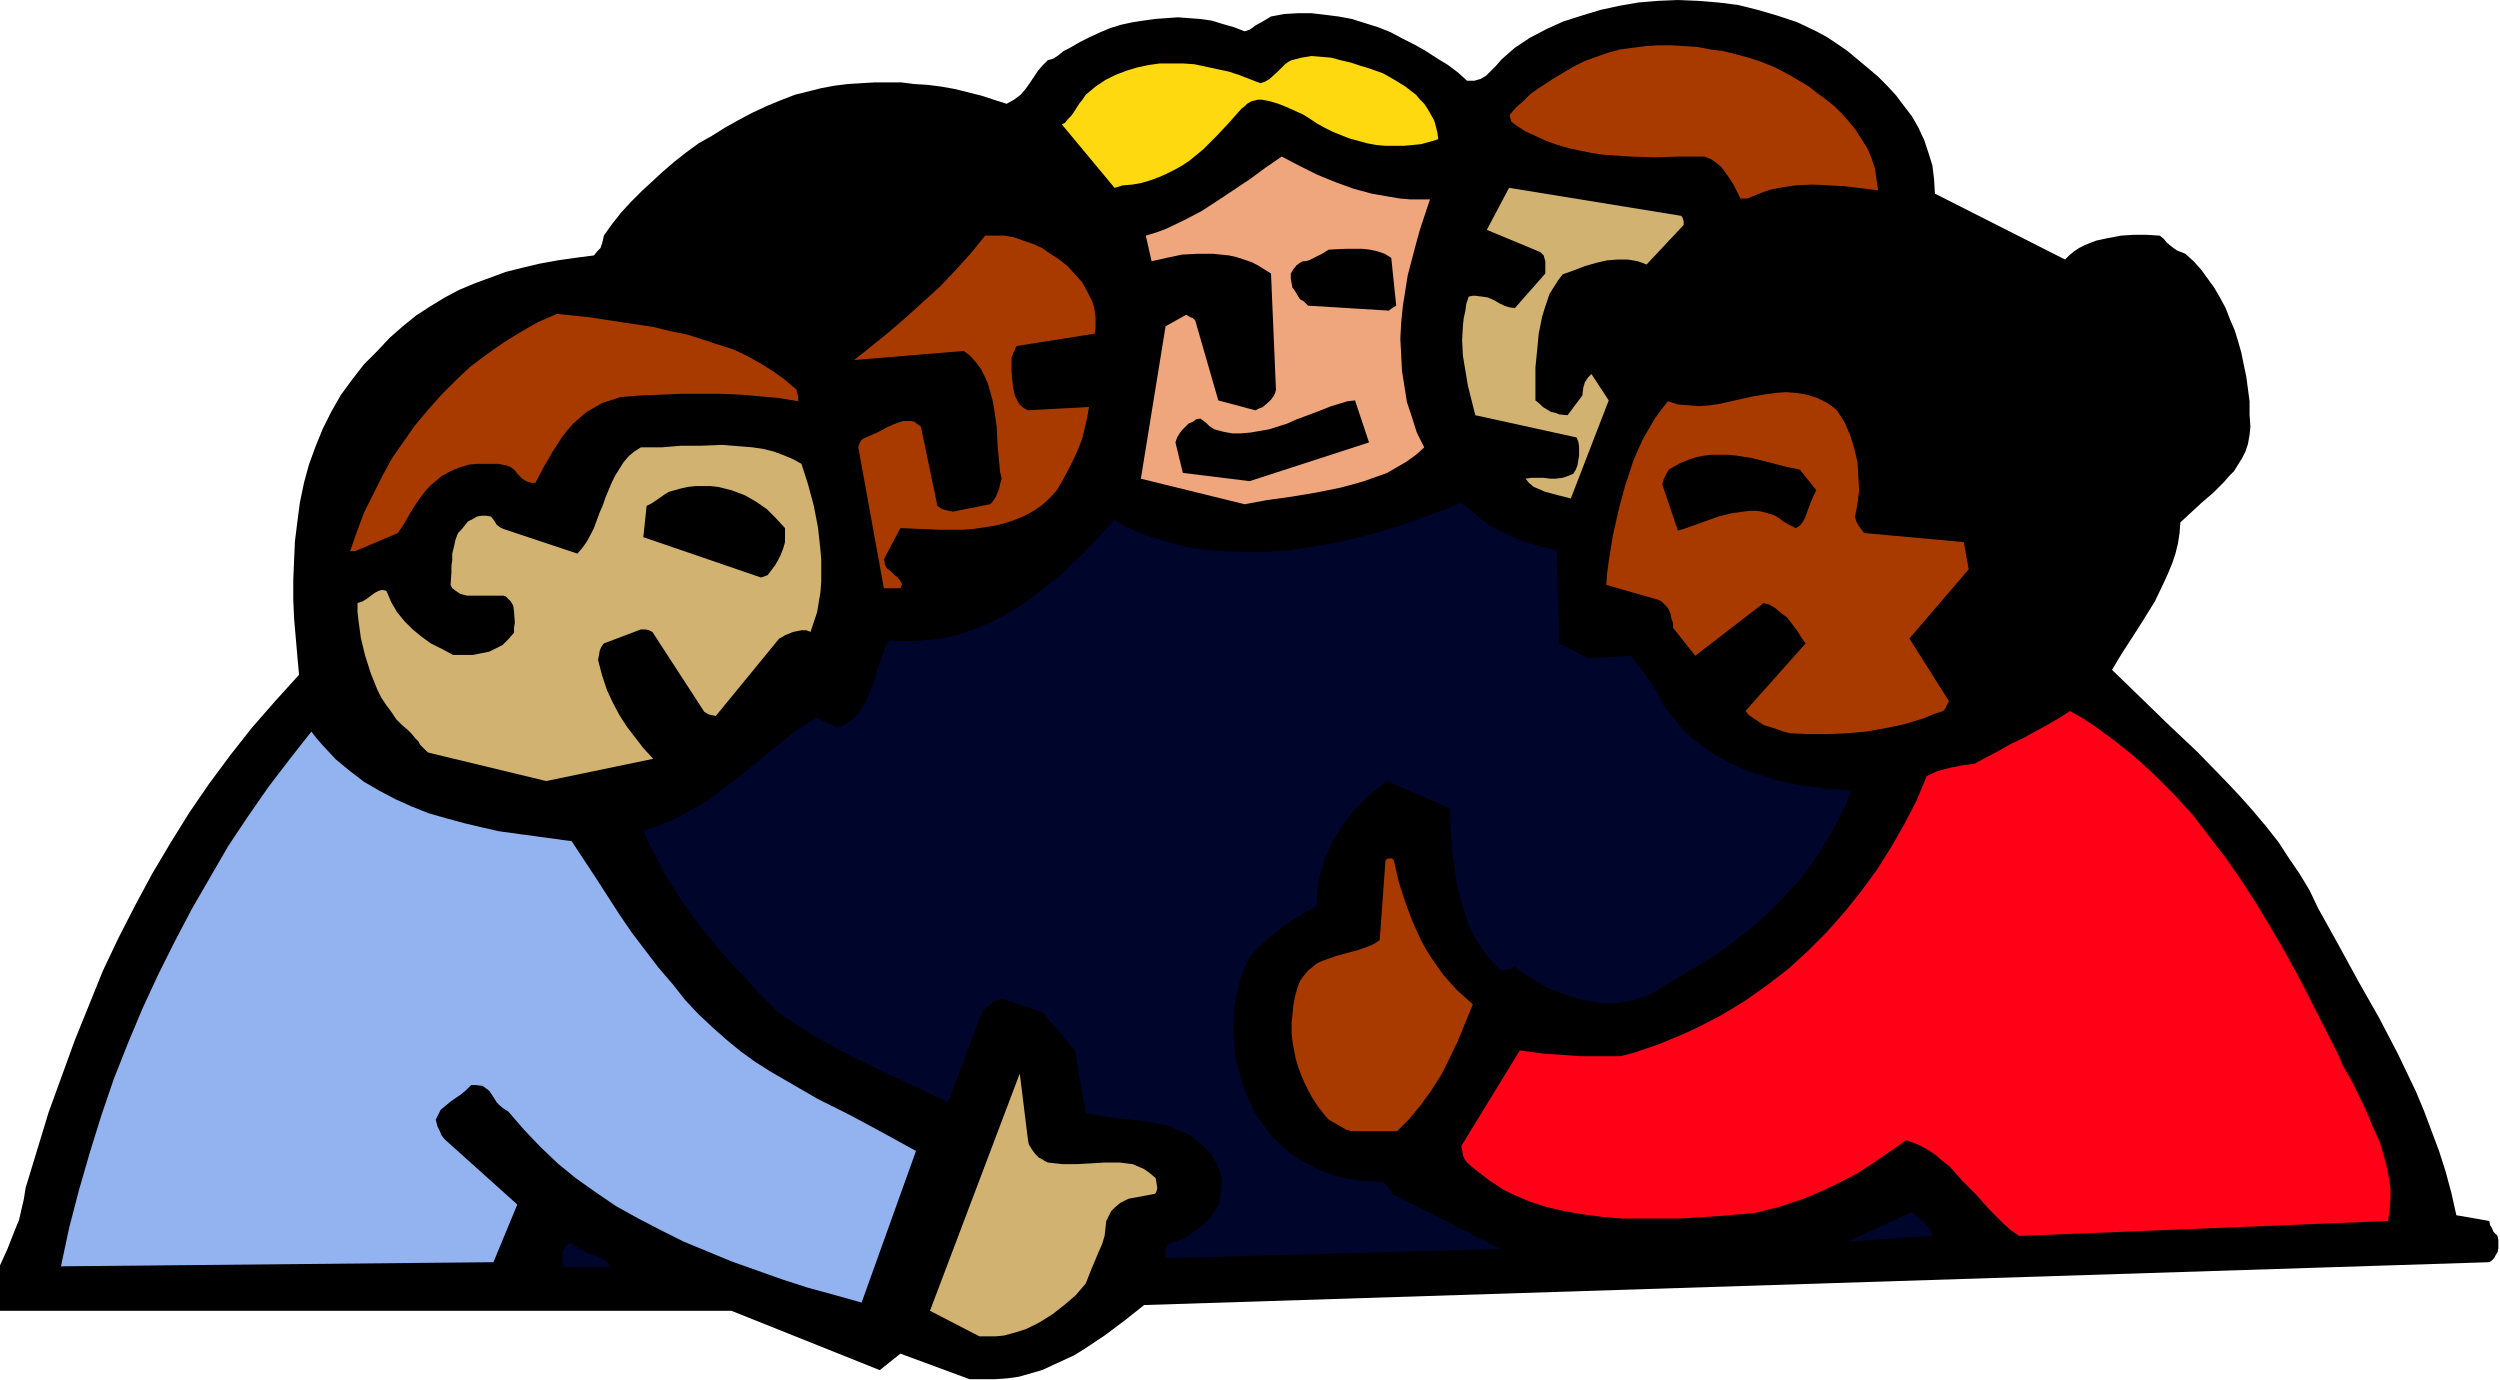
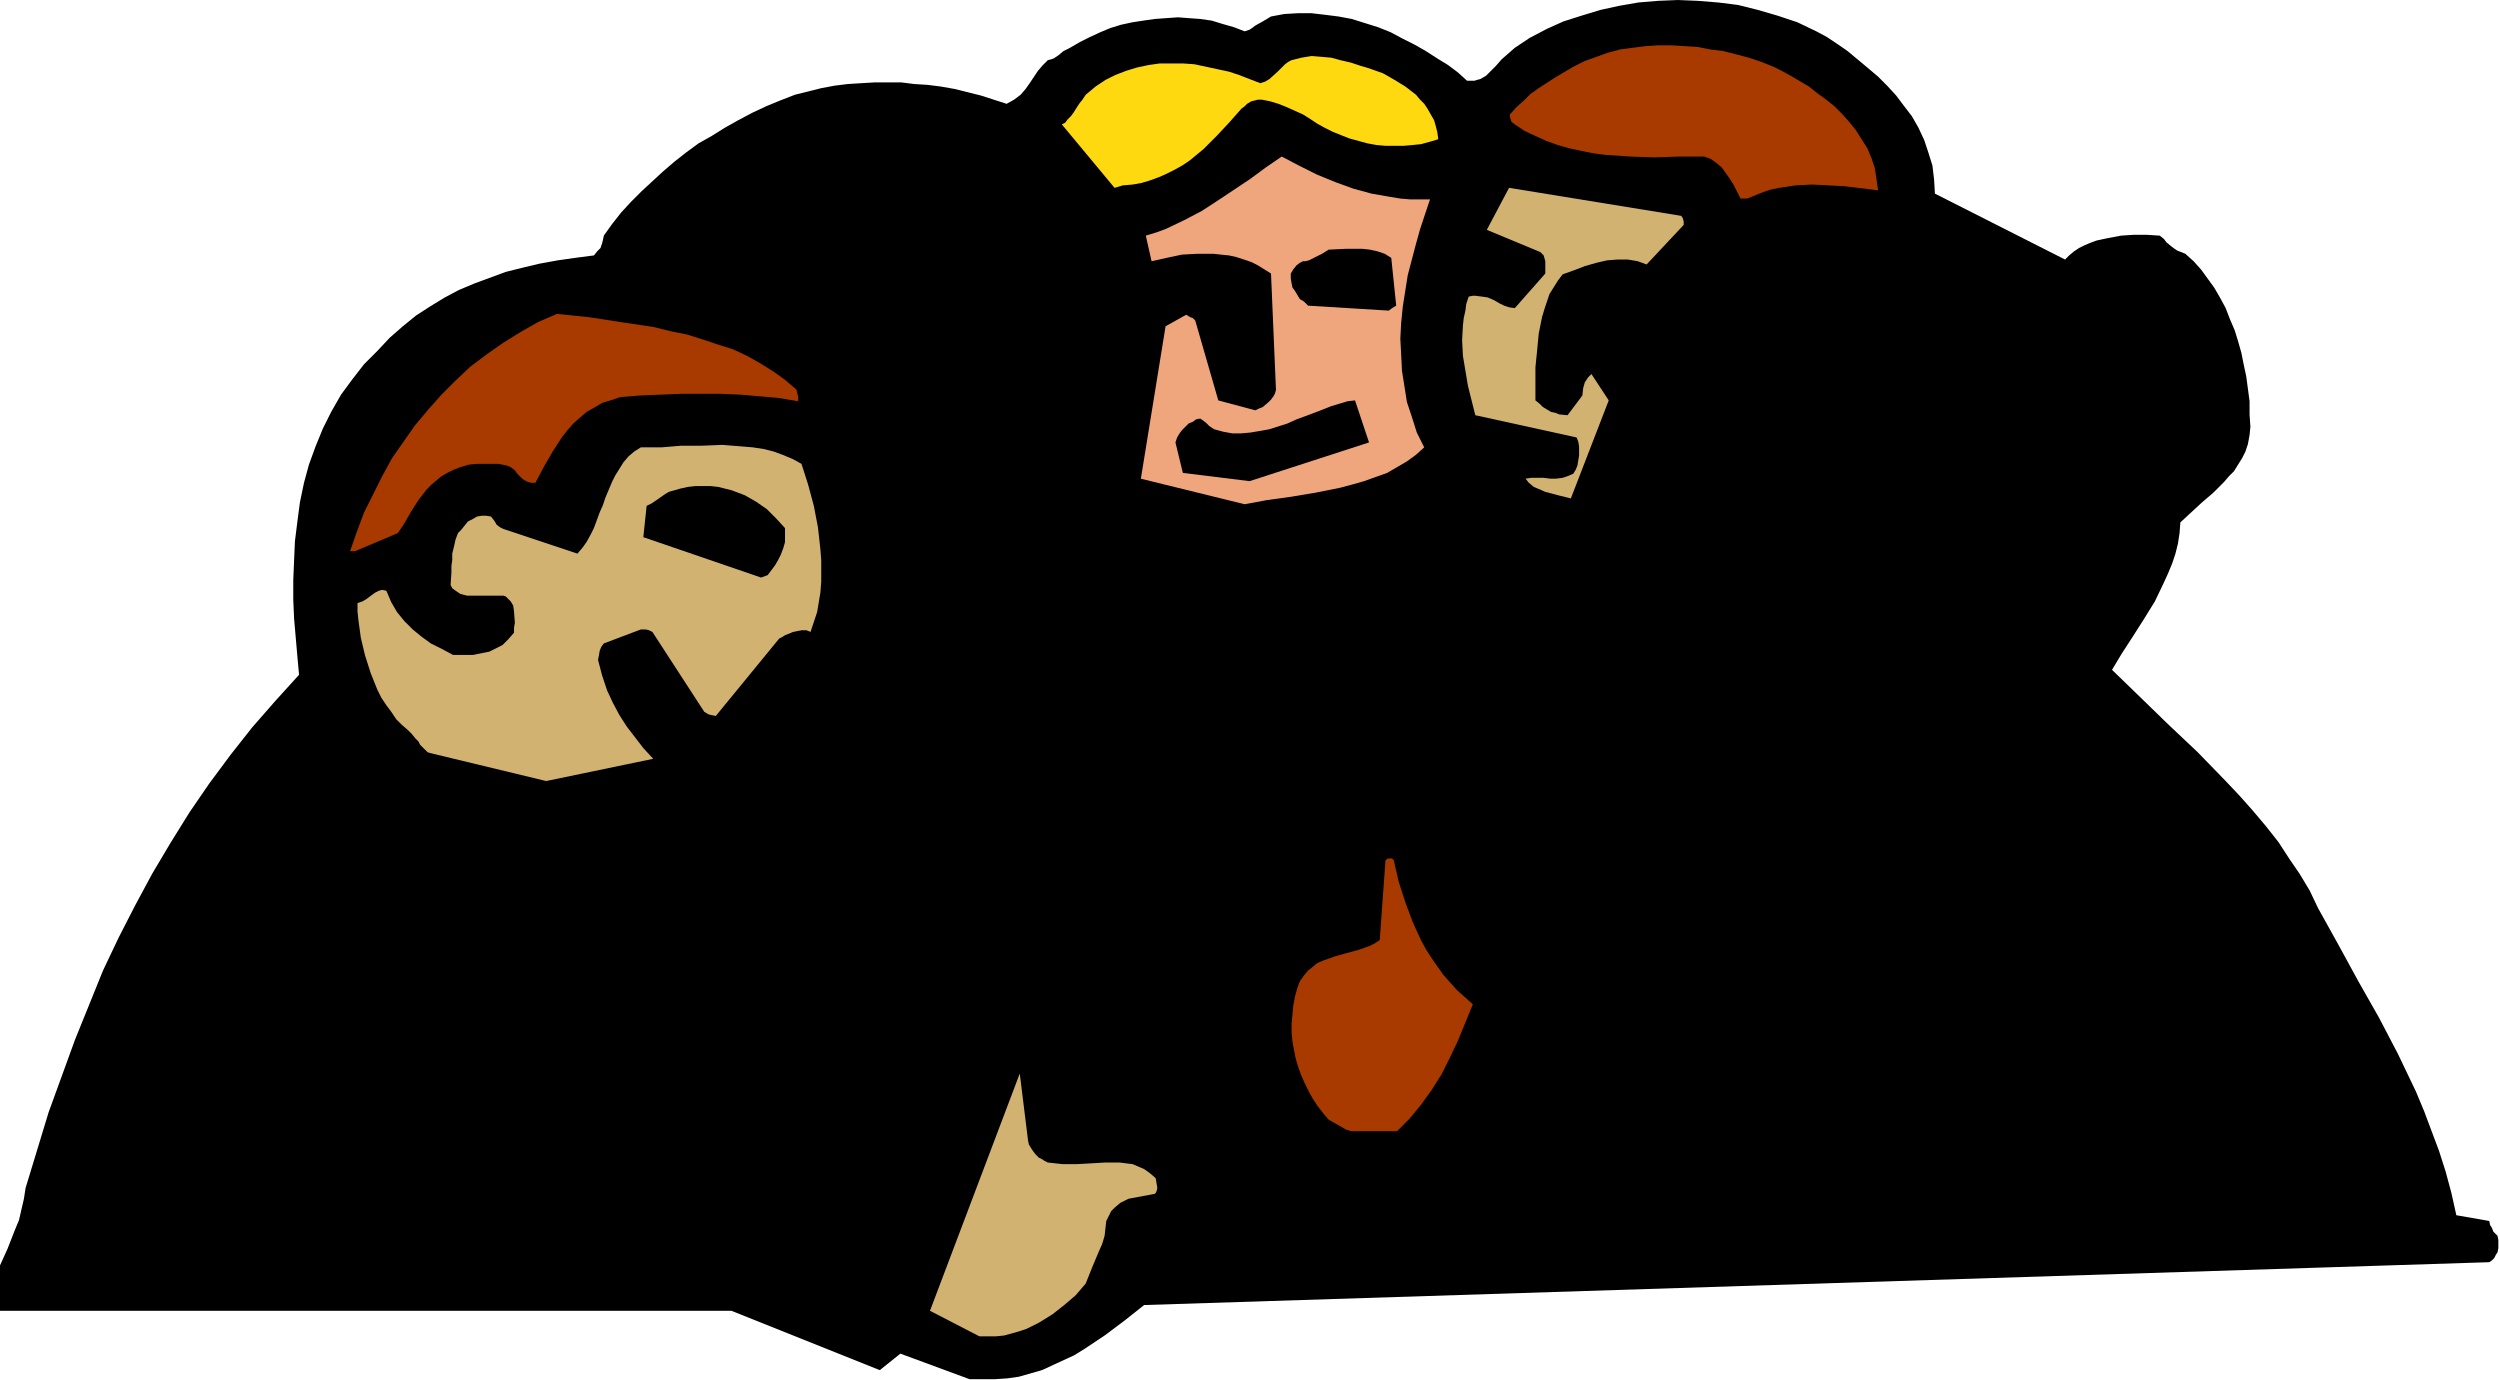
<svg xmlns="http://www.w3.org/2000/svg" fill-rule="evenodd" height="270.733" preserveAspectRatio="none" stroke-linecap="round" viewBox="0 0 3035 1675" width="490.455">
  <style>.brush1{fill:#000}.pen1{stroke:none}.brush2{fill:#d1b270}.brush6{fill:#a83a00}</style>
  <path class="pen1 brush1" d="M1177 1674h31l15-1 14-2 14-4 14-4 13-6 13-6 13-6 13-8 24-16 24-18 24-19 1633-52 3-2 3-3 2-4 2-3 1-5v-10l-1-5-5-5-2-5-2-3-1-5-40-7-6-27-7-26-8-25-9-24-9-24-10-24-11-23-11-23-23-44-25-44-24-44-25-45-10-21-12-20-13-19-13-20-15-19-16-19-16-18-17-18-34-35-36-34-35-34-33-32 12-20 13-20 14-22 13-21 11-23 5-11 5-12 4-12 3-12 2-13 1-13 13-12 13-12 14-12 13-13 6-7 6-6 5-8 5-8 4-8 3-9 2-11 1-10-1-15v-16l-2-15-2-15-3-14-3-15-4-14-4-13-6-14-5-13-7-13-7-12-8-11-8-11-9-10-10-9-5-2-5-2-3-2-4-3-6-5-3-4-5-4-16-1h-16l-15 1-16 3-14 3-8 3-7 3-6 3-6 4-6 5-5 5-158-80-1-17-2-17-5-16-5-15-7-15-8-14-10-13-9-12-11-12-11-11-13-11-12-10-12-10-13-9-12-8-13-7-23-11-24-8-24-7-24-6-24-3-25-2-24-1-24 1-24 2-23 4-23 5-23 7-22 7-20 9-21 11-18 12-8 7-8 7-7 8-6 6-6 6-7 4-4 1-3 1h-9l-11-10-12-9-13-8-14-9-14-8-14-7-15-8-15-6-16-5-16-5-16-3-16-2-17-2h-16l-17 1-16 3-10 6-9 5-4 3-3 2-3 1-3 1-13-5-14-4-13-4-14-2-14-1-13-1-14 1-14 1-14 2-13 2-14 3-13 4-12 5-13 6-12 6-12 7-4 2-4 2-6 5-6 4-3 1-4 1-6 6-6 7-10 15-5 7-6 7-8 6-9 5-31-10-16-4-16-4-17-3-16-2-16-1-16-2h-32l-17 1-16 1-16 2-16 3-16 4-16 4-18 7-17 7-17 8-17 9-16 9-16 10-16 9-15 11-14 11-14 12-13 12-13 12-13 13-12 13-11 14-10 14-1 5-1 4-2 6-4 4-4 5-23 3-21 3-22 4-21 5-20 5-19 7-19 7-19 8-17 9-18 11-17 11-16 13-16 14-15 16-16 16-14 18-14 19-12 21-10 20-9 22-8 22-6 22-5 24-3 23-3 24-1 23-1 24v24l1 23 2 23 2 23 2 22-29 32-28 32-26 33-26 35-24 35-23 37-22 37-21 39-20 39-19 40-17 42-17 42-16 44-16 44-14 46-14 46-2 13-3 13-3 13-5 12-9 23-5 11-5 11v53h889l180 72 25-20 84 31z" />
  <path class="pen1 brush2" d="M1189 1622h20l10-1 18-5 9-3 8-4 8-4 16-10 14-11 14-12 12-14 8-20 8-19 4-9 3-10 1-9 1-9 2-4 2-4 2-4 4-4 7-6 10-5 32-6 1-1 1-2 1-4-1-6-1-6-7-6-7-5-7-3-7-3-8-1-8-1h-17l-17 1-18 1h-17l-9-1-9-1-4-2-3-2-4-2-4-4-3-4-2-3-3-5-1-5-10-81-109 288 60 31z" />
-   <path class="pen1" style="fill:#92b3f0" d="m1046 1581 66-184-40-22-39-21-40-20-38-22-19-11-19-12-18-13-17-14-17-15-17-16-16-17-15-19-18-21-16-21-16-21-15-22-29-45-29-44-44-6-44-6-22-5-21-5-22-6-21-6-20-8-20-9-19-10-19-11-17-13-17-14-15-16-8-9-7-9-26 33-26 34-25 36-24 36-22 38-22 38-21 40-20 40-19 41-18 43-17 43-15 44-14 45-13 45-12 46-10 47 525-5 29-70-88-79-4-5-2-5-3-6-2-8 3-6 3-6 6-5 6-5 13-9 6-5 6-6h6l8 1 4 3 4 3 6 9 3 5 4 4 5 4 5 3 19 22 20 21 21 20 22 18 24 17 25 17 27 15 27 14 28 14 29 12 29 12 31 11 31 11 31 10 33 9 32 9z" />
-   <path class="pen1" d="M688 1538h52v-2l-1-2-1-2-2-1-6-4-7-3-9-3-8-4-7-4-3-2-2-2-4 1-3 3-2 3-2 4v4l-1 5 1 5 1 4h4zm732-11 402-11-132-67-1-4-3-3-4-4-4-4h-13l-13-1-13-2-12-2-12-4-11-4-12-6-10-5-11-7-9-7-9-8-9-9-7-9-7-10-7-10-5-11-5-11-4-11-3-11-3-11-3-12-1-12-1-12-1-11 1-12v-12l2-11 3-11 2-11 4-11 4-10 5-10 6-6 5-5 10-10 10-7 9-8 19-12 10-6 12-6v-12l1-12 2-12 3-11 3-10 5-10 4-11 6-9 6-10 6-8 7-9 7-8 17-16 18-14 76 33 1 26 2 27 4 28 2 13 3 13 4 13 4 12 4 12 6 12 7 11 7 11 9 10 9 9h3l4-1 5-1 5-3 8 7 10 6 10 6 10 6 11 5 12 4 11 4 12 3 12 2 12 2h13l12-2 12-2 12-4 11-5 11-7 37-22 18-11 18-12 16-12 17-13 16-14 15-14 14-15 14-15 13-17 12-17 11-18 10-18 10-19 8-21-31-3-16-2-15-2-16-3-16-4-15-5-15-5-15-6-15-8-13-7-14-10-13-10-11-11-11-13-11-14-4-9-5-9-5-8-5-7-10-14-11-14-52 3-35-18-3-113-17-4-17-5-15-5-15-7-14-7-13-9-12-10-13-11-24 10-25 9-25 9-27 8-27 7-27 6-28 5-27 4-28 2h-27l-28-1-26-3-14-2-13-3-13-4-13-4-13-4-12-5-12-6-12-7-27 29-13 14-15 13-14 14-16 12-16 13-16 11-17 10-18 9-19 8-19 6-19 5-21 2-10 1h-22l-11-1-4 6-3 7-5 15-5 15-5 16-7 15-4 7-4 6-5 6-6 5-8 5-8 3-25-12-13 8-12 8-24 19-24 20-25 20-25 19-13 9-14 8-14 8-14 7-16 6-16 5 7 16 16 31 8 14 18 28 19 26 21 26 23 26 13 13 12 14 14 14 14 14 24 16 25 15 25 14 26 13 52 25 53 25 38-101 2-4 1-4 3-4 4-3 3-3 4-3 5-2 5-2 50 17 39 46 13 76 22 4 22 3 22 2 21 4 11 2 10 4 10 4 9 4 9 7 8 7 8 8 6 11 3 7 3 7 1 6v6l-1 12-1 6-1 7-5 7-5 8-7 7-7 6-8 6-8 6-10 4-10 3-2 1-1 2-2 4v8l1 3h4zm823-20 103-7-1-4-2-5-3-3-4-4-8-7-4-3-3-3-78 36z" style="fill:#00052b" />
-   <path class="pen1" style="fill:#ff0017" d="m2455 1500 444-18 2-13 1-13v-14l-2-13-3-15-4-14-4-14-6-13-12-28-13-27-7-13-7-12-5-12-6-12-30-59-15-29-16-29-17-29-17-28-18-28-19-27-20-26-20-26-22-24-23-23-24-22-25-20-26-19-14-9-14-8-14 9-14 8-29 16-15 7-14 8-30 16-15 2-15 3-15 4-13 6-12 29-15 29-16 28-17 27-19 26-20 25-22 25-23 23-24 22-26 20-27 19-28 17-29 15-15 7-31 13-32 11-16 4h-48l-14-1-30-2-30-4-71 116 1 5 1 6 2 5 3 4 8 7 9 7 9 7 9 6 9 6 10 5 21 9 21 7 22 5 23 4 23 3 24 2h71l47-3 23-2 22-2 15-4 13-3 14-5 13-4 12-5 12-5 23-11 21-11 20-13 19-13 20-14 9 3 9 4 9 5 9 6 8 7 9 7 15 17 17 17 8 9 8 9 17 17 9 8 10 7h4z" />
  <path class="pen1 brush6" d="M1640 1373h56l15-15 14-17 13-18 12-19 10-20 10-21 9-22 9-22-10-9-9-8-9-10-8-9-7-10-7-10-7-11-6-11-10-22-9-24-8-25-6-26-2-2h-5l-3 2-7 97-6 4-6 3-14 5-15 4-14 4-14 5-7 3-6 5-5 4-5 6-5 7-3 8-3 11-2 11-1 11-1 10v11l1 11 2 11 2 10 3 10 4 11 4 9 5 10 5 9 6 9 7 9 6 7 7 4 7 4 7 4 3 1 3 1z" />
  <path class="pen1 brush2" d="m663 948 130-27-12-13-10-13-10-13-9-14-8-15-7-15-6-18-5-19 1-5 1-6 2-5 3-4 45-17h6l4 1 4 2 63 97 5 3 4 1 5 1 77-94 4-2 3-2 10-4 5-1 5-1h6l5 2 4-12 4-12 2-12 2-12 1-13v-26l-1-13-3-27-5-26-7-26-8-25-11-6-12-5-11-4-12-3-13-2-12-1-25-2-25 1h-25l-24 2h-25l-8 5-7 6-6 7-5 8-5 8-4 8-8 19-3 9-4 9-7 19-4 8-5 9-5 7-6 7-90-30-4-2-4-3-3-5-4-5-6-1h-5l-6 1-5 3-6 3-4 5-4 5-4 4-3 8-2 9-2 8v8l-1 7v8l-1 15 2 4 4 3 3 2 3 2 8 2h44l3 1 2 2 4 4 3 5 1 7 1 14-1 6v6l-7 8-7 7-8 4-8 4-10 2-10 2h-24l-13-7-14-7-11-8-11-9-10-10-9-11-7-12-3-7-3-7-5-1-4 1-4 2-3 2-4 3-4 3-5 3-6 2v10l1 10 3 22 5 21 7 22 4 10 4 10 5 10 6 9 6 8 6 9 7 7 7 6 5 5 4 5 4 4 2 4 6 6 3 3 3 1 141 34z" />
-   <path class="pen1 brush6" d="m2173 890 23 1h23l23-1 23-2 23-4 24-5 23-7 12-5 12-4 1-1 2-3 2-4 2-4-48-76 72-84-6-33-121-11-3-4-3-4-3-5-1-3-1-4 3-16 2-16-1-17-1-17-4-17-5-16-7-16-9-14-6-5-6-4-6-3-6-3-13-4-12-2-13-1-13 1-14 2-12 2-27 6-13 3-13 2-13 1-13-1-13-1-12-4-8 10-8 11-7 12-7 12-6 13-6 14-5 15-5 15-8 30-7 31-5 31-2 15-1 14 63 18 4 2 3 3 3 3 3 4 2 5 1 6 2 5v6l27 34 83-64 7 2 7 4 7 6 8 6 6 8 6 8 5 8 5 7-73 82 4 5 6 4 6 4 6 4 16 5 8 3 8 2z" />
  <path class="pen1 brush1" d="m2455 822 12-8 12-9 12-10 11-11 10-10 10-12 9-12 9-12 15-27 7-14 6-14 5-15 5-16 3-15 3-16v-18l-1-17-4-34-5-34-4-32 4-6 5-6 6-6 6-5 7-4 7-3 4-1h9l4 1 9 3 3 1h2l23 72 4-9 2-9 2-10 1-9v-9l-2-10-3-19-5-19-6-19-3-9-4-9-5-19-4-8-5-8-6-7-6-6-8-6-8-4-9-3-10-2-5 1-5 1-8 4-7 3-5 3 24 52-14 25-19 17-4 2h-10l-6-2-4-7-5-7-11-15-13-14-14-14-15-14-15-14-14-13-13-13-11-8-12-7-12-5-13-5-13-4-14-4-14-2-14-2-28-3-57-4-28-3-16 3-16 4-15 5-15 5-14 6-13 7-13 8-12 7-11 9-11 10-10 10-9 10-9 11-8 11-7 12-6 12v14l1 5 2 5h17l17-2 17-3 18-3 37-6 19-3 18-2 18-1 18 1 17 2 9 1 8 2 8 3 7 3 8 4 7 5 8 5 6 6 7 7 6 8 6 6 4 6 9 12 7 14 6 14 10 28 5 14 6 13 3 1h7l3-1 15 3 15 6 15 6 14 9 13 10 12 12 5 7 5 6 4 7 4 7 3 24 1 13 1 11-1 12-2 11-3 10-3 4-2 4-5 3-4 3-5 3-5 4-4 4-4 5-4 5-3 5 26 55 8-1z" />
-   <path class="pen1 brush6" d="M1080 714h13l1-2 1-3-1-2-1-2-3-4-4-3-4-4-5-4-3-5v-3l-1-3 20-38 24 1 25 1h27l13-1 13-2 13-2 12-3 12-4 12-5 11-6 10-7 9-8 9-10 7-12 7-13 6-12 6-13 5-13 3-13 3-13 2-12-74 4-4-2-3-2-3-3-2-3-4-8-2-9-1-9-1-10v-18l2-5 2-4 1-3 1-1v-1l95-15 1-7v-13l-1-7-1-6-2-6-6-12-6-11-9-10-9-10-10-8-11-7-10-7-11-5-12-4-11-4-12-2h-23l-17 21-19 21-19 20-21 19-21 19-21 18-21 17-20 16 133-11 8 6 7 8 6 8 4 8 4 9 3 10 3 11 2 11 3 21 1 22 2 21 1 11 2 9-2 7-1 5-2 5-2 5-2 3-2 3-2 2-1 1-45 9-5-1-5-1-5-2-4-3-20-96-4-3-4-3-4-1h-9l-4 1-8 3-9 4-9 5-9 4-9 4-2 1-2 2-2 4-1 4 31 171h7z" />
  <path class="pen1 brush1" d="m932 698 9-12 4-7 3-6 3-8 2-7v-17l-11-12-11-11-13-9-14-8-8-3-8-3-8-2-8-2-9-1h-19l-9 1-9 2-7 2-7 2-5 3-10 7-6 4-6 3-4 38 143 49 8-3z" />
  <path class="pen1 brush6" d="m431 669 52-22 8-12 8-14 9-14 10-13 6-6 6-5 6-5 7-4 8-4 8-3 10-3 10-1h26l5 1 5 1 5 2 4 3 2 2 2 3 6 6 3 2 4 2 4 1h5l10-19 11-19 11-17 7-9 7-8 8-7 8-7 9-5 10-6 10-3 12-4 12-1 13-1 49-2h48l24 1 23 2 23 2 24 4v-6l-1-3-1-5-14-12-14-10-16-10-16-9-17-8-19-6-18-6-19-6-20-4-20-5-40-6-39-6-39-4-23 10-21 12-21 13-20 14-20 15-18 17-17 17-16 18-16 19-14 20-14 20-12 22-11 22-11 22-9 24-8 23h6z" />
  <path class="pen1 brush1" d="m2044 642 14-5 14-5 14-5 16-4 14-2 8-1h8l7 1 7 2 7 2 7 4 5 4 5 3 10 5 5-3 4-5 3-6 2-6 5-13 3-7 3-6-20-25-19-4-19-5-20-5-19-3-10-1h-20l-9 1-10 2-9 3-10 4-9 5-5 3-3 5-3 6-2 7 19 56 7-2z" />
  <path class="pen1" style="fill:#f0a67d" d="m1511 612 27-5 29-4 30-5 30-6 15-4 14-4 14-5 14-5 12-7 12-7 11-8 10-9-9-18-6-19-6-18-3-19-3-19-1-20-1-19 1-19 2-20 3-19 3-19 10-38 5-18 12-36h-24l-12-1-12-2-23-4-22-6-22-8-22-9-22-11-21-11-19 13-19 14-39 26-20 13-21 11-23 11-11 4-13 4 7 31 18-4 19-4 19-1h19l9 1 10 1 9 2 9 3 9 3 8 4 8 5 8 5 6 141-1 4-2 4-3 4-3 3-7 6-5 2-4 2-45-12-28-97-1-1-2-2-3-1-5-3-25 14-30 185 126 31z" />
  <path class="pen1 brush2" d="m1907 605 46-119-21-32-2 2-2 2-4 6-2 7-1 9-18 24-10-1-5-2-5-1-5-3-5-3-4-4-5-4v-40l2-20 2-21 4-20 3-10 3-9 3-9 5-8 5-8 6-8 14-5 13-5 14-4 13-3 13-1h12l12 2 11 4 45-48v-4l-1-4-2-3-209-34-27 51 65 27 2 2 2 2 2 7v15l-37 42-7-1-6-2-6-3-7-4-7-3-7-1-8-1h-3l-5 1-3 9-1 8-2 9-1 9-1 18 1 19 3 18 3 18 9 36 123 27 2 5 1 6v11l-1 6-1 6-2 5-3 5-7 3-6 2-8 1h-7l-8-1h-15l-7 1 4 5 6 5 7 3 7 3 15 4 16 4z" />
  <path class="pen1 brush1" d="m1517 584 145-47-17-51-9 1-10 3-10 3-10 4-21 8-11 4-11 5-22 7-11 2-12 2-11 1h-11l-11-2-11-3-3-2-3-2-4-4-4-3-3-2-5 1-4 3-5 2-4 4-4 4-3 4-3 5-2 6 9 37 81 10zM984 389l25-14 24-15 25-15 24-17 22-18 11-10 10-10 9-11 8-12 8-12 7-13 7-3 8-1 8-1h18l9 1 17 3 18 5 16 7 8 3 7 5 7 4 6 4-2-7-3-7-4-7-5-8-6-7-6-7-7-7-8-6-16-13-18-10-17-9-9-4-8-3-21-7-20-5-21-3-21-2h-21l-21 2-20 3-21 4-20 5-19 6-19 7-19 9-17 8-17 10-16 10-15 10-12 11-5 6-6 5-10 10-10 10-9 10-8 10-6 10-5 10 186 76zm706-15 5-3-6-58-8-5-9-3-9-2-9-1h-20l-21 1-8 5-8 4-8 4-4 1h-3l-4 2-4 3-4 5-3 5v6l1 6 1 5 3 4 3 5 3 5 5 3 5 5 98 6 4-3z" />
  <path class="pen1 brush6" d="m2121 241 10-4 10-4 9-3 10-2 20-3 20-1 20 1 19 1 41 5-2-14-2-13-4-12-5-12-7-11-7-11-8-10-9-10-9-9-10-8-11-8-10-8-22-13-11-6-10-5-15-6-15-5-15-4-16-4-16-2-15-3-16-1-16-1h-16l-15 1-16 2-15 2-15 4-14 5-14 5-14 7-22 13-20 13-10 7-8 8-9 8-8 9v3l1 3 1 3 4 3 12 8 13 6 13 6 14 5 14 4 14 3 15 3 15 2 30 2 30 1 30-1h30l8 3 7 5 6 5 5 7 5 7 5 8 4 8 4 8h8z" />
  <path class="pen1" style="fill:#ffd90f" d="m1363 225 12-1 11-2 10-3 11-4 9-4 10-5 9-5 9-6 17-14 16-16 15-16 15-17 4-3 3-3 5-3 4-1 4-1h5l10 2 10 3 10 4 20 9 8 5 9 6 9 5 10 5 10 4 10 4 11 3 11 3 11 2 11 1h22l11-1 10-1 11-3 10-3-1-8-2-8-2-7-4-7-4-7-4-6-5-5-5-6-13-10-13-8-14-8-14-5-6-2-7-2-12-4-13-3-11-3-12-1-12-1-12 2-12 3-4 2-4 3-9 9-10 9-5 3-6 2-13-5-13-5-12-4-14-3-14-3-14-3-14-1h-28l-14 2-14 3-13 4-13 5-12 6-12 8-12 10-4 6-4 5-7 11-3 4-4 4-3 4-4 2 64 77 10-3z" />
</svg>